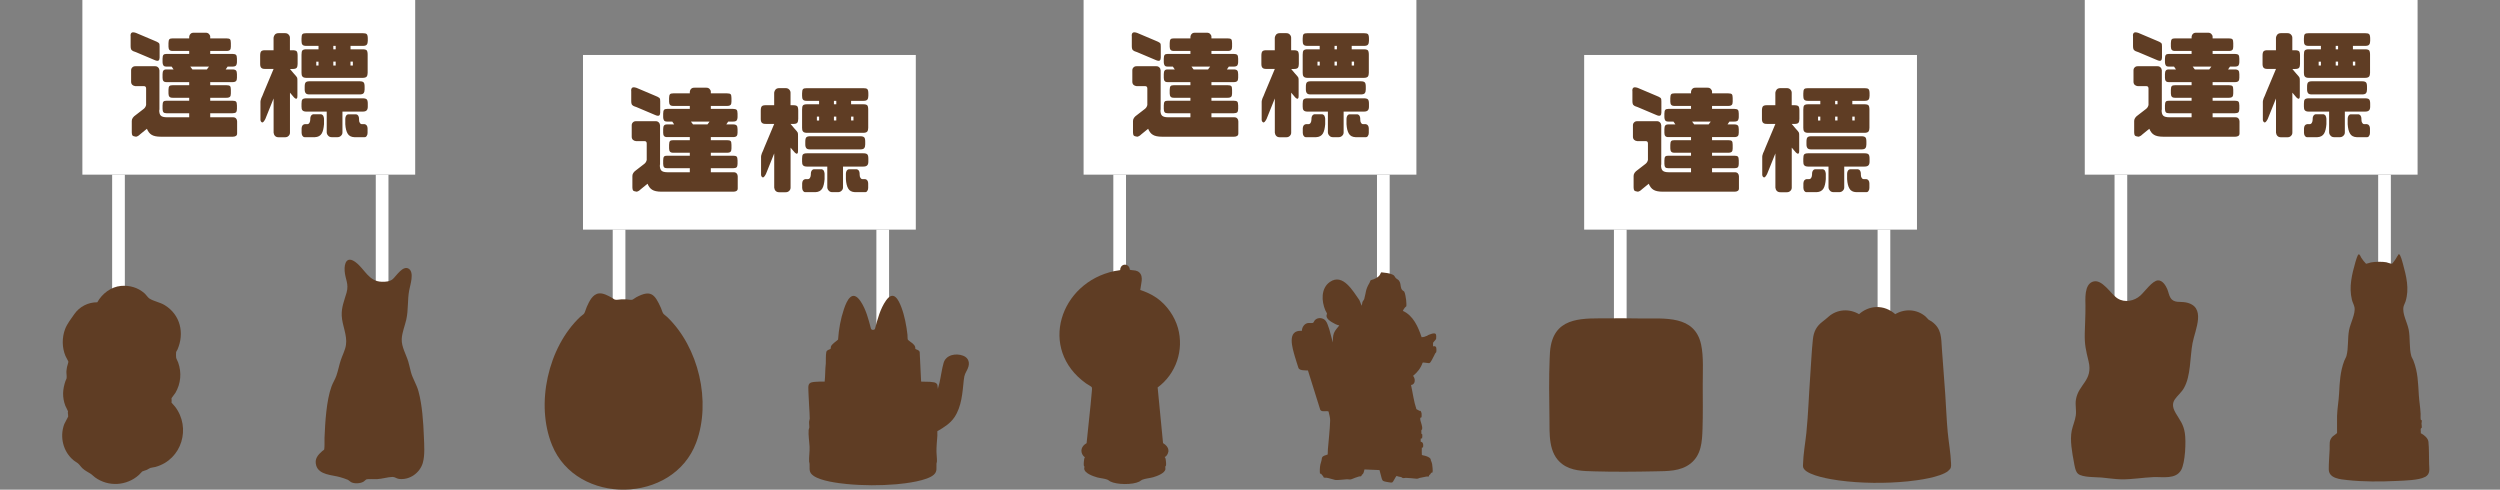
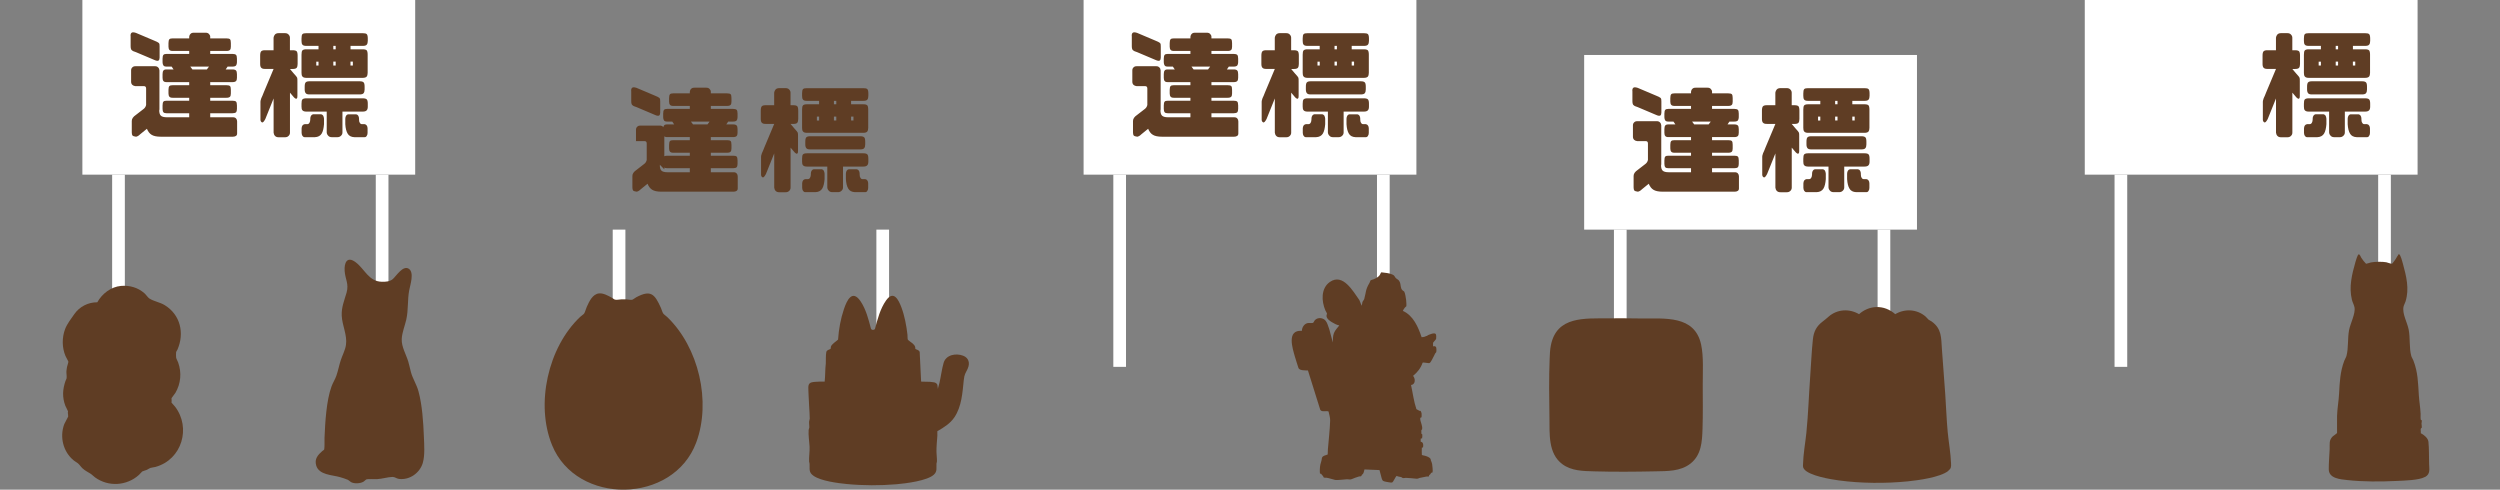
<svg xmlns="http://www.w3.org/2000/svg" id="_圖層_1" version="1.1" viewBox="0 0 591.18 115.79">
  <rect x="0" y="0" width="591.18" height="115.79" fill="#808080" stroke="none" />
  <defs>
    <style>
      .st0 {
        fill: none;
      }

      .st1 {
        fill: #5f3d24;
      }

      .st2 {
        fill: #fff;
      }
    </style>
  </defs>
  <rect class="st2" x="256.24" width="78.7" height="41.3" />
  <g>
    <path class="st1" d="M267.89,11.86c-.17-.17-.25-.5-.25-.98v-2.24c-.06-.45.03-.73.2-.87.17-.17.5-.17,1.04,0l4.37,1.85c.5.2.84.36,1.04.53.17.14.22.45.2.84v2.63c0,.31-.08.56-.25.7-.2.11-.5.08-.98-.14l-4.37-1.85c-.48-.14-.81-.28-.98-.48h-.02ZM274.42,25.97c-.03.64.11,1.12.36,1.37s.73.39,1.4.39h5.32v-.95h-5.35c-.36,0-.62-.08-.73-.22-.14-.17-.22-.45-.22-.81v-.81c0-.48.08-.78.22-.92.11-.14.36-.2.73-.2h5.35v-.7h-3.92c-.36,0-.62-.08-.76-.25s-.22-.42-.22-.78v-.84c0-.45.08-.76.22-.9s.39-.2.76-.2h3.92v-.73h-5.35c-.36,0-.62-.08-.73-.25-.14-.14-.22-.39-.22-.76v-.87c0-.42.08-.73.22-.87.11-.17.36-.25.73-.25h1.65l-.45-.67h-1.2c-.36,0-.62-.08-.73-.25-.14-.2-.22-.45-.22-.76v-.87c0-.45.08-.76.22-.9.11-.14.36-.22.73-.22h5.35v-.7h-3.92c-.36,0-.62-.08-.76-.25s-.22-.42-.22-.76v-.84c0-.48.08-.76.22-.92.14-.14.39-.2.76-.2h3.92v-.39c.03-.25.11-.48.31-.67.17-.2.42-.28.76-.28h2.86c.28,0,.53.08.73.28.2.2.31.42.31.67v.39h3.84c.42,0,.67.06.84.2.14.17.2.45.2.92v.84c0,.34-.06.59-.2.76-.17.17-.42.25-.84.25h-3.84v.7h5.26c.39,0,.67.08.84.22.14.14.22.45.22.9v.87c0,.31-.08.56-.22.76-.17.17-.45.25-.84.25h-1.15l-.45.67h1.6c.39,0,.67.08.84.25.14.14.22.45.22.87v.87c0,.36-.08.62-.22.76-.17.17-.45.25-.84.25h-5.26v.73h3.84c.42,0,.67.06.84.2.14.14.2.45.2.9v.84c0,.36-.06.62-.2.78-.17.17-.42.25-.84.25h-3.84v.7h5.26c.39,0,.67.06.84.2.14.14.22.45.22.92v.81c0,.36-.08.64-.22.81-.17.14-.45.22-.84.22h-5.26v.95h5.35c.34,0,.59.08.76.28s.25.42.25.7v2.86c0,.28-.11.48-.31.59-.17.11-.42.17-.7.17h-17.02c-1.01,0-1.74-.17-2.18-.45-.48-.28-.84-.76-1.12-1.43l-1.62,1.32c-.34.34-.64.5-.95.56-.42-.06-.7-.14-.84-.28-.11-.14-.17-.39-.17-.73v-2.72c0-.5.31-.98.98-1.43l1.85-1.43c.31-.25.48-.56.56-.92v-3.89c0-.36-.17-.56-.5-.56h-2.04c-.31-.03-.53-.14-.73-.31-.2-.2-.28-.45-.28-.73v-2.69c0-.28.08-.5.28-.7s.42-.28.73-.28h4.68c.28,0,.5.08.7.28s.28.42.31.7v9.32h-.04ZM281.75,15.75l.5.67h3.42l.5-.67h-4.42Z" />
    <path class="st1" d="M298.53,16.03c-.17-.2-.25-.48-.25-.9v-1.96c0-.53.08-.87.25-1.04s.45-.25.9-.25h2.02v-2.97c.03-.28.14-.53.34-.76.22-.22.5-.31.87-.31h1.48c.34,0,.62.08.84.31.22.22.34.48.34.76v2.97h.62c.48,0,.81.08.98.25.14.17.22.5.22,1.04v1.96c0,.42-.08.7-.22.9-.17.2-.5.28-.98.28h-.62l.95,1.12c.45.48.7.78.76.95.06.14.06.42.06.87v3.33c.03.34-.03.56-.14.7-.11.17-.34.06-.67-.25l-.95-1.12v9.46c0,.31-.11.56-.34.78-.22.22-.5.31-.84.31h-1.48c-.36,0-.64-.08-.87-.31-.2-.22-.31-.48-.34-.78v-8.09l-1.96,4.87c-.34.64-.59.9-.81.78-.2-.11-.31-.31-.34-.56v-4c-.03-.42.06-.81.2-1.15.17-.31.34-.76.56-1.32l2.35-5.6h-2.02c-.45,0-.73-.08-.9-.28h-.01ZM308.27,10.57c-.17-.2-.22-.5-.22-.9v-.56c0-.5.06-.87.22-1.04.17-.17.48-.22.92-.22h13.33c.48,0,.78.06.95.22s.25.53.25,1.04v.56c0,.39-.08.7-.25.9s-.48.28-.95.28h-2.88v.81h2.88c.48,0,.78.08.95.25.14.17.22.5.22,1.04v4.28c0,.39-.08.67-.22.87-.17.2-.48.31-.95.31h-13.33c-.45,0-.76-.11-.92-.31-.17-.2-.22-.48-.22-.87v-4.28c0-.53.06-.87.22-1.04.17-.17.48-.25.92-.25h2.88v-.81h-2.88c-.45,0-.76-.08-.92-.28ZM308.27,26.08c-.17-.17-.22-.48-.22-.87v-.67c0-.53.06-.87.22-1.04.17-.17.48-.25.92-.25h13.33c.48,0,.78.08.95.25s.25.5.25,1.04v.67c0,.39-.08.7-.25.87-.17.2-.48.31-.95.31h-4.79v4.93c0,.31-.11.56-.34.78-.22.22-.5.34-.84.34h-1.34c-.36,0-.64-.11-.84-.34-.22-.22-.34-.48-.36-.78v-4.93h-4.82c-.45,0-.76-.11-.92-.31ZM312.72,27.03c.17.03.31.14.45.31.11.2.17.45.2.73v1.29c-.08.98-.25,1.74-.56,2.24-.31.5-.84.81-1.6.84h-2.41c-.22,0-.39-.11-.53-.31-.11-.2-.2-.42-.2-.7v-1.06c0-.28.08-.5.2-.7.14-.17.31-.28.53-.31h.59c.22,0,.39-.08.53-.31.11-.2.2-.45.2-.78v-.2c0-.28.06-.53.2-.73.11-.17.28-.28.45-.31h1.96-.01ZM309.05,22.05c-.17-.2-.25-.5-.25-.9v-.64c0-.53.08-.9.25-1.04.17-.17.45-.25.9-.25h11.82c.48,0,.78.08.95.25.17.14.25.5.25,1.04v.64c0,.39-.08.7-.25.9s-.48.28-.95.28h-11.82c-.45,0-.73-.08-.9-.28ZM311.55,15.5h.53v-.92h-.53v.92ZM316.14,11.66v-.81h-.56v.81h.56ZM315.58,14.57v.92h.56v-.92h-.56ZM321.46,27.34c.14.2.2.45.2.73v.2c0,.34.06.59.2.78.11.22.28.31.5.31h.62c.22.03.39.14.5.31.14.2.2.42.2.7v1.06c0,.28-.06.5-.2.7-.11.2-.28.31-.5.31h-2.41c-.78-.03-1.32-.34-1.6-.84-.31-.5-.5-1.26-.56-2.24v-1.29c0-.28.08-.53.2-.73.11-.17.28-.28.45-.31h1.93c.2.03.34.14.48.31h-.01ZM320.2,14.57h-.56v.92h.56v-.92Z" />
  </g>
  <g>
    <rect class="st2" x="325.62" y="41.3" width="3" height="45.45" />
    <rect class="st2" x="263.27" y="41.3" width="3" height="45.45" />
  </g>
  <rect class="st2" x="374.61" y="13" width="78.7" height="41.3" />
  <g>
    <path class="st1" d="M386.27,24.86c-.17-.17-.25-.5-.25-.98v-2.24c-.06-.45.03-.73.2-.87.17-.17.5-.17,1.04,0l4.37,1.85c.5.2.84.36,1.04.53.17.14.22.45.2.84v2.63c0,.31-.08.56-.25.7-.2.11-.5.08-.98-.14l-4.37-1.85c-.48-.14-.81-.28-.98-.48h-.02ZM392.8,38.97c-.03.64.11,1.12.36,1.37s.73.39,1.4.39h5.32v-.95h-5.35c-.36,0-.62-.08-.73-.22-.14-.17-.22-.45-.22-.81v-.81c0-.48.08-.78.22-.92.11-.14.36-.2.73-.2h5.35v-.7h-3.92c-.36,0-.62-.08-.76-.25s-.22-.42-.22-.78v-.84c0-.45.08-.76.22-.9.14-.14.39-.2.76-.2h3.92v-.73h-5.35c-.36,0-.62-.08-.73-.25-.14-.14-.22-.39-.22-.76v-.87c0-.42.08-.73.22-.87.11-.17.36-.25.73-.25h1.65l-.45-.67h-1.2c-.36,0-.62-.08-.73-.25-.14-.2-.22-.45-.22-.76v-.87c0-.45.08-.76.22-.9.11-.14.36-.22.73-.22h5.35v-.7h-3.92c-.36,0-.62-.08-.76-.25s-.22-.42-.22-.76v-.84c0-.48.08-.76.22-.92.14-.14.39-.2.76-.2h3.92v-.39c.03-.25.11-.48.31-.67.17-.2.42-.28.76-.28h2.86c.28,0,.53.08.73.28s.31.42.31.67v.39h3.84c.42,0,.67.06.84.2.14.17.2.45.2.92v.84c0,.34-.06.59-.2.76-.17.17-.42.25-.84.25h-3.84v.7h5.26c.39,0,.67.08.84.22.14.14.22.45.22.9v.87c0,.31-.08.56-.22.76-.17.17-.45.25-.84.25h-1.15l-.45.67h1.6c.39,0,.67.08.84.25.14.14.22.45.22.87v.87c0,.36-.08.62-.22.76-.17.17-.45.25-.84.25h-5.26v.73h3.84c.42,0,.67.06.84.2.14.14.2.45.2.9v.84c0,.36-.06.62-.2.78-.17.17-.42.25-.84.25h-3.84v.7h5.26c.39,0,.67.06.84.2.14.14.22.45.22.92v.81c0,.36-.08.64-.22.81-.17.14-.45.22-.84.22h-5.26v.95h5.35c.34,0,.59.08.76.28s.25.42.25.7v2.86c0,.28-.11.48-.31.59-.17.11-.42.17-.7.17h-17.02c-1.01,0-1.74-.17-2.18-.45-.48-.28-.84-.76-1.12-1.43l-1.62,1.32c-.34.34-.64.5-.95.56-.42-.06-.7-.14-.84-.28-.11-.14-.17-.39-.17-.73v-2.72c0-.5.31-.98.98-1.43l1.85-1.43c.31-.25.48-.56.56-.92v-3.89c0-.36-.17-.56-.5-.56h-2.04c-.31-.03-.53-.14-.73-.31-.2-.2-.28-.45-.28-.73v-2.69c0-.28.08-.5.28-.7s.42-.28.73-.28h4.68c.28,0,.5.08.7.28s.28.42.31.7v9.32h-.04ZM400.13,28.75l.5.67h3.42l.5-.67h-4.42Z" />
    <path class="st1" d="M416.9,29.03c-.17-.2-.25-.48-.25-.9v-1.96c0-.53.08-.87.25-1.04s.45-.25.9-.25h2.02v-2.97c.03-.28.14-.53.34-.76.22-.22.5-.31.87-.31h1.48c.34,0,.62.08.84.31.22.22.34.48.34.76v2.97h.62c.48,0,.81.08.98.25.14.17.22.5.22,1.04v1.96c0,.42-.08.7-.22.9-.17.2-.5.28-.98.28h-.62l.95,1.12c.45.48.7.78.76.95.06.14.06.42.06.87v3.33c.03.34-.03.56-.14.7-.11.17-.34.06-.67-.25l-.95-1.12v9.46c0,.31-.11.56-.34.78-.22.22-.5.31-.84.31h-1.48c-.36,0-.64-.08-.87-.31-.2-.22-.31-.48-.34-.78v-8.09l-1.96,4.87c-.34.64-.59.9-.81.78-.2-.11-.31-.31-.34-.56v-4c-.03-.42.06-.81.2-1.15.17-.31.34-.76.56-1.32l2.35-5.6h-2.02c-.45,0-.73-.08-.9-.28h-.01ZM426.65,23.57c-.17-.2-.22-.5-.22-.9v-.56c0-.5.06-.87.22-1.04.17-.17.48-.22.92-.22h13.33c.48,0,.78.06.95.22s.25.53.25,1.04v.56c0,.39-.08.7-.25.9-.17.2-.48.28-.95.28h-2.88v.81h2.88c.48,0,.78.08.95.25.14.17.22.5.22,1.04v4.28c0,.39-.08.67-.22.87-.17.2-.48.31-.95.31h-13.33c-.45,0-.76-.11-.92-.31-.17-.2-.22-.48-.22-.87v-4.28c0-.53.06-.87.22-1.04.17-.17.48-.25.92-.25h2.88v-.81h-2.88c-.45,0-.76-.08-.92-.28ZM426.65,39.08c-.17-.17-.22-.48-.22-.87v-.67c0-.53.06-.87.22-1.04.17-.17.48-.25.92-.25h13.33c.48,0,.78.08.95.25s.25.5.25,1.04v.67c0,.39-.08.7-.25.87-.17.2-.48.31-.95.31h-4.79v4.93c0,.31-.11.56-.34.78-.22.22-.5.34-.84.34h-1.34c-.36,0-.64-.11-.84-.34-.22-.22-.34-.48-.36-.78v-4.93h-4.82c-.45,0-.76-.11-.92-.31ZM431.1,40.03c.17.03.31.14.45.31.11.2.17.45.2.73v1.29c-.08.98-.25,1.74-.56,2.24s-.84.81-1.6.84h-2.41c-.22,0-.39-.11-.53-.31-.11-.2-.2-.42-.2-.7v-1.06c0-.28.08-.5.2-.7.14-.17.31-.28.53-.31h.59c.22,0,.39-.08.53-.31.11-.2.2-.45.2-.78v-.2c0-.28.06-.53.2-.73.11-.17.28-.28.45-.31h1.96-.01ZM427.43,35.05c-.17-.2-.25-.5-.25-.9v-.64c0-.53.08-.9.25-1.04.17-.17.45-.25.9-.25h11.82c.48,0,.78.08.95.25.17.14.25.5.25,1.04v.64c0,.39-.08.7-.25.9s-.48.28-.95.28h-11.82c-.45,0-.73-.08-.9-.28ZM429.92,28.5h.53v-.92h-.53v.92ZM434.52,24.66v-.81h-.56v.81h.56ZM433.96,27.57v.92h.56v-.92h-.56ZM439.84,40.34c.14.2.2.45.2.73v.2c0,.34.06.59.2.78.11.22.28.31.5.31h.62c.22.03.39.14.5.31.14.2.2.42.2.7v1.06c0,.28-.06.5-.2.7-.11.2-.28.31-.5.31h-2.41c-.78-.03-1.32-.34-1.6-.84-.31-.5-.5-1.26-.56-2.24v-1.29c0-.28.08-.53.2-.73.11-.17.28-.28.45-.31h1.93c.2.03.34.14.48.31h-.01ZM438.58,27.57h-.56v.92h.56v-.92Z" />
  </g>
  <g>
    <rect class="st2" x="444" y="54.3" width="3" height="45.45" />
    <rect class="st2" x="381.65" y="54.3" width="3" height="45.45" />
  </g>
  <rect class="st2" x="492.99" width="78.7" height="41.3" />
  <g>
-     <path class="st1" d="M504.65,11.86c-.17-.17-.25-.5-.25-.98v-2.24c-.06-.45.03-.73.2-.87.17-.17.5-.17,1.04,0l4.37,1.85c.5.2.84.36,1.04.53.17.14.22.45.2.84v2.63c0,.31-.08.56-.25.7-.2.11-.5.08-.98-.14l-4.37-1.85c-.48-.14-.81-.28-.98-.48h-.02ZM511.17,25.97c-.03.64.11,1.12.36,1.37s.73.39,1.4.39h5.32v-.95h-5.35c-.36,0-.62-.08-.73-.22-.14-.17-.22-.45-.22-.81v-.81c0-.48.08-.78.22-.92.11-.14.36-.2.73-.2h5.35v-.7h-3.92c-.36,0-.62-.08-.76-.25s-.22-.42-.22-.78v-.84c0-.45.08-.76.22-.9.14-.14.39-.2.76-.2h3.92v-.73h-5.35c-.36,0-.62-.08-.73-.25-.14-.14-.22-.39-.22-.76v-.87c0-.42.08-.73.22-.87.11-.17.36-.25.73-.25h1.65l-.45-.67h-1.2c-.36,0-.62-.08-.73-.25-.14-.2-.22-.45-.22-.76v-.87c0-.45.08-.76.22-.9.11-.14.36-.22.73-.22h5.35v-.7h-3.92c-.36,0-.62-.08-.76-.25s-.22-.42-.22-.76v-.84c0-.48.08-.76.22-.92.14-.14.39-.2.76-.2h3.92v-.39c.03-.25.11-.48.31-.67.17-.2.42-.28.76-.28h2.86c.28,0,.53.08.73.28.2.2.31.42.31.67v.39h3.84c.42,0,.67.06.84.2.14.17.2.45.2.92v.84c0,.34-.06.59-.2.76-.17.17-.42.25-.84.25h-3.84v.7h5.26c.39,0,.67.08.84.22.14.14.22.45.22.9v.87c0,.31-.08.56-.22.76-.17.17-.45.25-.84.25h-1.15l-.45.67h1.6c.39,0,.67.08.84.25.14.14.22.45.22.87v.87c0,.36-.08.62-.22.76-.17.17-.45.25-.84.25h-5.26v.73h3.84c.42,0,.67.06.84.2.14.14.2.45.2.9v.84c0,.36-.06.62-.2.78-.17.17-.42.25-.84.25h-3.84v.7h5.26c.39,0,.67.06.84.2.14.14.22.45.22.92v.81c0,.36-.08.64-.22.81-.17.14-.45.22-.84.22h-5.26v.95h5.35c.34,0,.59.08.76.28s.25.42.25.7v2.86c0,.28-.11.48-.31.59-.17.11-.42.17-.7.17h-17.02c-1.01,0-1.74-.17-2.18-.45-.48-.28-.84-.76-1.12-1.43l-1.62,1.32c-.34.34-.64.5-.95.56-.42-.06-.7-.14-.84-.28-.11-.14-.17-.39-.17-.73v-2.72c0-.5.31-.98.98-1.43l1.85-1.43c.31-.25.48-.56.56-.92v-3.89c0-.36-.17-.56-.5-.56h-2.04c-.31-.03-.53-.14-.73-.31-.2-.2-.28-.45-.28-.73v-2.69c0-.28.08-.5.28-.7s.42-.28.73-.28h4.68c.28,0,.5.08.7.28s.28.42.31.7v9.32h-.04ZM518.51,15.75l.5.67h3.42l.5-.67h-4.42Z" />
    <path class="st1" d="M535.28,16.03c-.17-.2-.25-.48-.25-.9v-1.96c0-.53.08-.87.25-1.04s.45-.25.9-.25h2.02v-2.97c.03-.28.14-.53.34-.76.22-.22.5-.31.87-.31h1.48c.34,0,.62.08.84.31.22.22.34.48.34.76v2.97h.62c.48,0,.81.08.98.25.14.17.22.5.22,1.04v1.96c0,.42-.08.7-.22.9-.17.2-.5.28-.98.28h-.62l.95,1.12c.45.48.7.78.76.95.06.14.06.42.06.87v3.33c.03.34-.03.56-.14.7-.11.17-.34.06-.67-.25l-.95-1.12v9.46c0,.31-.11.56-.34.78-.22.22-.5.31-.84.31h-1.48c-.36,0-.64-.08-.87-.31-.2-.22-.31-.48-.34-.78v-8.09l-1.96,4.87c-.34.64-.59.9-.81.78-.2-.11-.31-.31-.34-.56v-4c-.03-.42.06-.81.2-1.15.17-.31.34-.76.56-1.32l2.35-5.6h-2.02c-.45,0-.73-.08-.9-.28h0ZM545.03,10.57c-.17-.2-.22-.5-.22-.9v-.56c0-.5.06-.87.22-1.04.17-.17.48-.22.92-.22h13.33c.48,0,.78.06.95.22s.25.53.25,1.04v.56c0,.39-.08.7-.25.9s-.48.28-.95.28h-2.88v.81h2.88c.48,0,.78.08.95.25.14.17.22.5.22,1.04v4.28c0,.39-.08.67-.22.87-.17.2-.48.31-.95.31h-13.33c-.45,0-.76-.11-.92-.31-.17-.2-.22-.48-.22-.87v-4.28c0-.53.06-.87.22-1.04.17-.17.48-.25.92-.25h2.88v-.81h-2.88c-.45,0-.76-.08-.92-.28ZM545.03,26.08c-.17-.17-.22-.48-.22-.87v-.67c0-.53.06-.87.22-1.04.17-.17.48-.25.92-.25h13.33c.48,0,.78.08.95.25s.25.5.25,1.04v.67c0,.39-.08.7-.25.87-.17.2-.48.31-.95.31h-4.79v4.93c0,.31-.11.56-.34.78-.22.22-.5.34-.84.34h-1.34c-.36,0-.64-.11-.84-.34-.22-.22-.34-.48-.36-.78v-4.93h-4.82c-.45,0-.76-.11-.92-.31h0ZM549.48,27.03c.17.03.31.14.45.31.11.2.17.45.2.73v1.29c-.08.98-.25,1.74-.56,2.24-.31.5-.84.81-1.6.84h-2.41c-.22,0-.39-.11-.53-.31-.11-.2-.2-.42-.2-.7v-1.06c0-.28.08-.5.2-.7.14-.17.31-.28.53-.31h.59c.22,0,.39-.08.53-.31.11-.2.2-.45.2-.78v-.2c0-.28.06-.53.2-.73.11-.17.28-.28.45-.31h1.96-.01ZM545.81,22.05c-.17-.2-.25-.5-.25-.9v-.64c0-.53.08-.9.25-1.04.17-.17.45-.25.9-.25h11.82c.48,0,.78.08.95.25.17.14.25.5.25,1.04v.64c0,.39-.08.7-.25.9s-.48.28-.95.28h-11.82c-.45,0-.73-.08-.9-.28ZM548.3,15.5h.53v-.92h-.53v.92ZM552.89,11.66v-.81h-.56v.81h.56ZM552.33,14.57v.92h.56v-.92h-.56ZM558.21,27.34c.14.2.2.45.2.73v.2c0,.34.06.59.2.78.11.22.28.31.5.31h.62c.22.03.39.14.5.31.14.2.2.42.2.7v1.06c0,.28-.06.5-.2.7-.11.2-.28.31-.5.31h-2.41c-.78-.03-1.32-.34-1.6-.84-.31-.5-.5-1.26-.56-2.24v-1.29c0-.28.08-.53.2-.73.11-.17.28-.28.45-.31h1.93c.2.03.34.14.48.31h-.01ZM556.95,14.57h-.56v.92h.56v-.92Z" />
  </g>
  <g>
    <rect class="st2" x="562.37" y="41.3" width="3" height="45.45" />
    <rect class="st2" x="500.03" y="41.3" width="3" height="45.45" />
  </g>
-   <rect class="st2" x="137.86" y="13" width="78.7" height="41.3" />
  <g>
-     <path class="st1" d="M149.52,24.86c-.17-.17-.25-.5-.25-.98v-2.24c-.06-.45.03-.73.2-.87.17-.17.5-.17,1.04,0l4.37,1.85c.5.2.84.36,1.04.53.17.14.22.45.2.84v2.63c0,.31-.08.56-.25.7-.2.11-.5.08-.98-.14l-4.37-1.85c-.48-.14-.81-.28-.98-.48h-.02ZM156.04,38.97c-.03.64.11,1.12.36,1.37s.73.39,1.4.39h5.32v-.95h-5.35c-.36,0-.62-.08-.73-.22-.14-.17-.22-.45-.22-.81v-.81c0-.48.08-.78.22-.92.11-.14.36-.2.73-.2h5.35v-.7h-3.92c-.36,0-.62-.08-.76-.25s-.22-.42-.22-.78v-.84c0-.45.08-.76.22-.9.14-.14.39-.2.76-.2h3.92v-.73h-5.35c-.36,0-.62-.08-.73-.25-.14-.14-.22-.39-.22-.76v-.87c0-.42.08-.73.22-.87.11-.17.36-.25.73-.25h1.65l-.45-.67h-1.2c-.36,0-.62-.08-.73-.25-.14-.2-.22-.45-.22-.76v-.87c0-.45.08-.76.22-.9.11-.14.36-.22.73-.22h5.35v-.7h-3.92c-.36,0-.62-.08-.76-.25s-.22-.42-.22-.76v-.84c0-.48.08-.76.22-.92.14-.14.39-.2.76-.2h3.92v-.39c.03-.25.11-.48.31-.67.17-.2.42-.28.76-.28h2.86c.28,0,.53.08.73.28s.31.42.31.67v.39h3.84c.42,0,.67.06.84.2.14.17.2.45.2.92v.84c0,.34-.06.59-.2.76-.17.17-.42.25-.84.25h-3.84v.7h5.26c.39,0,.67.08.84.22.14.14.22.45.22.9v.87c0,.31-.08.56-.22.76-.17.17-.45.25-.84.25h-1.15l-.45.67h1.6c.39,0,.67.08.84.25.14.14.22.45.22.87v.87c0,.36-.08.62-.22.76-.17.17-.45.25-.84.25h-5.26v.73h3.84c.42,0,.67.06.84.2.14.14.2.45.2.9v.84c0,.36-.06.62-.2.78-.17.17-.42.25-.84.25h-3.84v.7h5.26c.39,0,.67.06.84.2.14.14.22.45.22.92v.81c0,.36-.08.64-.22.81-.17.14-.45.22-.84.22h-5.26v.95h5.35c.34,0,.59.08.76.28s.25.42.25.7v2.86c0,.28-.11.48-.31.59-.17.11-.42.17-.7.17h-17.02c-1.01,0-1.74-.17-2.18-.45-.48-.28-.84-.76-1.12-1.43l-1.62,1.32c-.34.34-.64.5-.95.56-.42-.06-.7-.14-.84-.28-.11-.14-.17-.39-.17-.73v-2.72c0-.5.31-.98.98-1.43l1.85-1.43c.31-.25.48-.56.56-.92v-3.89c0-.36-.17-.56-.5-.56h-2.04c-.31-.03-.53-.14-.73-.31-.2-.2-.28-.45-.28-.73v-2.69c0-.28.08-.5.28-.7s.42-.28.73-.28h4.68c.28,0,.5.08.7.28s.28.42.31.7v9.32h-.04ZM163.38,28.75l.5.67h3.42l.5-.67h-4.42Z" />
+     <path class="st1" d="M149.52,24.86c-.17-.17-.25-.5-.25-.98v-2.24c-.06-.45.03-.73.2-.87.17-.17.5-.17,1.04,0l4.37,1.85c.5.2.84.36,1.04.53.17.14.22.45.2.84v2.63c0,.31-.08.56-.25.7-.2.11-.5.08-.98-.14l-4.37-1.85c-.48-.14-.81-.28-.98-.48h-.02ZM156.04,38.97c-.03.64.11,1.12.36,1.37s.73.39,1.4.39h5.32v-.95h-5.35c-.36,0-.62-.08-.73-.22-.14-.17-.22-.45-.22-.81v-.81c0-.48.08-.78.22-.92.11-.14.36-.2.73-.2h5.35v-.7h-3.92c-.36,0-.62-.08-.76-.25s-.22-.42-.22-.78v-.84c0-.45.08-.76.22-.9.14-.14.39-.2.76-.2h3.92v-.73h-5.35c-.36,0-.62-.08-.73-.25-.14-.14-.22-.39-.22-.76v-.87c0-.42.08-.73.22-.87.11-.17.36-.25.73-.25h1.65l-.45-.67h-1.2c-.36,0-.62-.08-.73-.25-.14-.2-.22-.45-.22-.76v-.87c0-.45.08-.76.22-.9.11-.14.36-.22.73-.22h5.35v-.7h-3.92c-.36,0-.62-.08-.76-.25s-.22-.42-.22-.76v-.84c0-.48.08-.76.22-.92.14-.14.39-.2.76-.2h3.92v-.39c.03-.25.11-.48.31-.67.17-.2.42-.28.76-.28h2.86c.28,0,.53.08.73.28s.31.42.31.67v.39h3.84c.42,0,.67.06.84.2.14.17.2.45.2.92v.84c0,.34-.06.59-.2.76-.17.17-.42.25-.84.25h-3.84v.7h5.26c.39,0,.67.08.84.22.14.14.22.45.22.9v.87c0,.31-.08.56-.22.76-.17.17-.45.25-.84.25h-1.15l-.45.67h1.6c.39,0,.67.08.84.25.14.14.22.45.22.87v.87c0,.36-.08.62-.22.76-.17.17-.45.25-.84.25h-5.26v.73h3.84c.42,0,.67.06.84.2.14.14.2.45.2.9v.84c0,.36-.06.62-.2.78-.17.17-.42.25-.84.25h-3.84v.7h5.26c.39,0,.67.06.84.2.14.14.22.45.22.92v.81c0,.36-.08.64-.22.81-.17.14-.45.22-.84.22h-5.26v.95h5.35c.34,0,.59.08.76.28s.25.42.25.7v2.86c0,.28-.11.48-.31.59-.17.11-.42.17-.7.17h-17.02c-1.01,0-1.74-.17-2.18-.45-.48-.28-.84-.76-1.12-1.43l-1.62,1.32c-.34.34-.64.5-.95.56-.42-.06-.7-.14-.84-.28-.11-.14-.17-.39-.17-.73v-2.72c0-.5.31-.98.98-1.43l1.85-1.43c.31-.25.48-.56.56-.92v-3.89c0-.36-.17-.56-.5-.56h-2.04v-2.69c0-.28.08-.5.28-.7s.42-.28.73-.28h4.68c.28,0,.5.08.7.28s.28.42.31.7v9.32h-.04ZM163.38,28.75l.5.67h3.42l.5-.67h-4.42Z" />
    <path class="st1" d="M180.15,29.03c-.17-.2-.25-.48-.25-.9v-1.96c0-.53.08-.87.25-1.04s.45-.25.9-.25h2.02v-2.97c.03-.28.14-.53.34-.76.22-.22.5-.31.87-.31h1.48c.34,0,.62.08.84.31.22.22.34.48.34.76v2.97h.62c.48,0,.81.08.98.25.14.17.22.5.22,1.04v1.96c0,.42-.08.7-.22.9-.17.2-.5.28-.98.28h-.62l.95,1.12c.45.48.7.78.76.95.06.14.06.42.06.87v3.33c.03.34-.03.56-.14.7-.11.17-.34.06-.67-.25l-.95-1.12v9.46c0,.31-.11.56-.34.78-.22.22-.5.31-.84.31h-1.48c-.36,0-.64-.08-.87-.31-.2-.22-.31-.48-.34-.78v-8.09l-1.96,4.87c-.34.64-.59.9-.81.78-.2-.11-.31-.31-.34-.56v-4c-.03-.42.06-.81.2-1.15.17-.31.34-.76.56-1.32l2.35-5.6h-2.02c-.45,0-.73-.08-.9-.28h0ZM189.89,23.57c-.17-.2-.22-.5-.22-.9v-.56c0-.5.06-.87.22-1.04.17-.17.48-.22.92-.22h13.33c.48,0,.78.06.95.22s.25.53.25,1.04v.56c0,.39-.08.7-.25.9-.17.2-.48.28-.95.28h-2.88v.81h2.88c.48,0,.78.08.95.25.14.17.22.5.22,1.04v4.28c0,.39-.08.67-.22.87-.17.2-.48.31-.95.31h-13.33c-.45,0-.76-.11-.92-.31-.17-.2-.22-.48-.22-.87v-4.28c0-.53.06-.87.22-1.04.17-.17.48-.25.92-.25h2.88v-.81h-2.88c-.45,0-.76-.08-.92-.28ZM189.89,39.08c-.17-.17-.22-.48-.22-.87v-.67c0-.53.06-.87.22-1.04.17-.17.48-.25.92-.25h13.33c.48,0,.78.08.95.25s.25.5.25,1.04v.67c0,.39-.08.7-.25.87-.17.2-.48.31-.95.31h-4.79v4.93c0,.31-.11.56-.34.78-.22.22-.5.34-.84.34h-1.34c-.36,0-.64-.11-.84-.34-.22-.22-.34-.48-.36-.78v-4.93h-4.82c-.45,0-.76-.11-.92-.31h0ZM194.34,40.03c.17.03.31.14.45.31.11.2.17.45.2.73v1.29c-.08.98-.25,1.74-.56,2.24s-.84.81-1.6.84h-2.41c-.22,0-.39-.11-.53-.31-.11-.2-.2-.42-.2-.7v-1.06c0-.28.08-.5.2-.7.14-.17.31-.28.53-.31h.59c.22,0,.39-.08.53-.31.11-.2.2-.45.2-.78v-.2c0-.28.06-.53.2-.73.11-.17.28-.28.45-.31h1.96,0ZM190.68,35.05c-.17-.2-.25-.5-.25-.9v-.64c0-.53.08-.9.25-1.04.17-.17.45-.25.9-.25h11.82c.48,0,.78.08.95.25.17.14.25.5.25,1.04v.64c0,.39-.08.7-.25.9s-.48.28-.95.28h-11.82c-.45,0-.73-.08-.9-.28ZM193.17,28.5h.53v-.92h-.53v.92ZM197.76,24.66v-.81h-.56v.81h.56ZM197.2,27.57v.92h.56v-.92h-.56ZM203.08,40.34c.14.2.2.45.2.73v.2c0,.34.06.59.2.78.11.22.28.31.5.31h.62c.22.03.39.14.5.31.14.2.2.42.2.7v1.06c0,.28-.06.5-.2.7-.11.2-.28.31-.5.31h-2.41c-.78-.03-1.32-.34-1.6-.84-.31-.5-.5-1.26-.56-2.24v-1.29c0-.28.08-.53.2-.73.11-.17.28-.28.45-.31h1.93c.2.03.34.14.48.31h0ZM201.82,27.57h-.56v.92h.56v-.92Z" />
  </g>
  <g>
    <rect class="st2" x="207.24" y="54.3" width="3" height="45.45" />
    <rect class="st2" x="144.89" y="54.3" width="3" height="45.45" />
  </g>
  <rect class="st2" x="19.48" width="78.7" height="41.3" />
  <g>
    <path class="st1" d="M31.14,11.86c-.17-.17-.25-.5-.25-.98v-2.24c-.06-.45.03-.73.2-.87.17-.17.5-.17,1.04,0l4.37,1.85c.5.2.84.36,1.04.53.17.14.22.45.2.84v2.63c0,.31-.08.56-.25.7-.2.11-.5.08-.98-.14l-4.37-1.85c-.48-.14-.81-.28-.98-.48h-.02ZM37.66,25.97c-.03.64.11,1.12.36,1.37s.73.39,1.4.39h5.32v-.95h-5.35c-.36,0-.62-.08-.73-.22-.14-.17-.22-.45-.22-.81v-.81c0-.48.08-.78.22-.92.11-.14.36-.2.73-.2h5.35v-.7h-3.92c-.36,0-.62-.08-.76-.25s-.22-.42-.22-.78v-.84c0-.45.08-.76.22-.9s.39-.2.76-.2h3.92v-.73h-5.35c-.36,0-.62-.08-.73-.25-.14-.14-.22-.39-.22-.76v-.87c0-.42.08-.73.22-.87.11-.17.36-.25.73-.25h1.65l-.45-.67h-1.2c-.36,0-.62-.08-.73-.25-.14-.2-.22-.45-.22-.76v-.87c0-.45.08-.76.22-.9.11-.14.36-.22.73-.22h5.35v-.7h-3.92c-.36,0-.62-.08-.76-.25s-.22-.42-.22-.76v-.84c0-.48.08-.76.22-.92.14-.14.39-.2.76-.2h3.92v-.39c.03-.25.11-.48.31-.67.17-.2.42-.28.76-.28h2.86c.28,0,.53.08.73.28.2.2.31.42.31.67v.39h3.84c.42,0,.67.06.84.2.14.17.2.45.2.92v.84c0,.34-.06.59-.2.76-.17.17-.42.25-.84.25h-3.84v.7h5.26c.39,0,.67.08.84.22.14.14.22.45.22.9v.87c0,.31-.08.56-.22.76-.17.17-.45.25-.84.25h-1.15l-.45.67h1.6c.39,0,.67.08.84.25.14.14.22.45.22.87v.87c0,.36-.08.62-.22.76-.17.17-.45.25-.84.25h-5.26v.73h3.84c.42,0,.67.06.84.2.14.14.2.45.2.9v.84c0,.36-.06.62-.2.78-.17.17-.42.25-.84.25h-3.84v.7h5.26c.39,0,.67.06.84.2.14.14.22.45.22.92v.81c0,.36-.08.64-.22.81-.17.14-.45.22-.84.22h-5.26v.95h5.35c.34,0,.59.08.76.28s.25.42.25.7v2.86c0,.28-.11.48-.31.59-.17.11-.42.17-.7.17h-17.02c-1.01,0-1.74-.17-2.18-.45-.48-.28-.84-.76-1.12-1.43l-1.62,1.32c-.34.34-.64.5-.95.56-.42-.06-.7-.14-.84-.28-.11-.14-.17-.39-.17-.73v-2.72c0-.5.31-.98.98-1.43l1.85-1.43c.31-.25.48-.56.56-.92v-3.89c0-.36-.17-.56-.5-.56h-2.04c-.31-.03-.53-.14-.73-.31-.2-.2-.28-.45-.28-.73v-2.69c0-.28.08-.5.28-.7s.42-.28.73-.28h4.68c.28,0,.5.08.7.28s.28.42.31.7v9.32h-.04ZM45,15.75l.5.67h3.42l.5-.67h-4.42Z" />
    <path class="st1" d="M61.77,16.03c-.17-.2-.25-.48-.25-.9v-1.96c0-.53.08-.87.25-1.04s.45-.25.9-.25h2.02v-2.97c.03-.28.14-.53.34-.76.22-.22.5-.31.87-.31h1.48c.34,0,.62.08.84.31.22.22.34.48.34.76v2.97h.62c.48,0,.81.08.98.25.14.17.22.5.22,1.04v1.96c0,.42-.08.7-.22.9-.17.2-.5.28-.98.28h-.62l.95,1.12c.45.48.7.78.76.95.06.14.06.42.06.87v3.33c.03.34-.03.56-.14.7-.11.17-.34.06-.67-.25l-.95-1.12v9.46c0,.31-.11.56-.34.78-.22.22-.5.31-.84.31h-1.48c-.36,0-.64-.08-.87-.31-.2-.22-.31-.48-.34-.78v-8.09l-1.96,4.87c-.34.64-.59.9-.81.78-.2-.11-.31-.31-.34-.56v-4c-.03-.42.06-.81.2-1.15.17-.31.34-.76.56-1.32l2.35-5.6h-2.02c-.45,0-.73-.08-.9-.28h-.01ZM71.52,10.57c-.17-.2-.22-.5-.22-.9v-.56c0-.5.06-.87.22-1.04.17-.17.48-.22.92-.22h13.33c.48,0,.78.06.95.22s.25.53.25,1.04v.56c0,.39-.08.7-.25.9s-.48.28-.95.28h-2.88v.81h2.88c.48,0,.78.08.95.25.14.17.22.5.22,1.04v4.28c0,.39-.08.67-.22.87-.17.2-.48.31-.95.31h-13.33c-.45,0-.76-.11-.92-.31-.17-.2-.22-.48-.22-.87v-4.28c0-.53.06-.87.22-1.04.17-.17.48-.25.92-.25h2.88v-.81h-2.88c-.45,0-.76-.08-.92-.28ZM71.52,26.08c-.17-.17-.22-.48-.22-.87v-.67c0-.53.06-.87.22-1.04.17-.17.48-.25.92-.25h13.33c.48,0,.78.08.95.25s.25.5.25,1.04v.67c0,.39-.08.7-.25.87-.17.2-.48.31-.95.31h-4.79v4.93c0,.31-.11.56-.34.78-.22.22-.5.34-.84.34h-1.34c-.36,0-.64-.11-.84-.34-.22-.22-.34-.48-.36-.78v-4.93h-4.82c-.45,0-.76-.11-.92-.31h0ZM75.97,27.03c.17.03.31.14.45.31.11.2.17.45.2.73v1.29c-.08.98-.25,1.74-.56,2.24-.31.5-.84.81-1.6.84h-2.41c-.22,0-.39-.11-.53-.31-.11-.2-.2-.42-.2-.7v-1.06c0-.28.08-.5.2-.7.14-.17.31-.28.53-.31h.59c.22,0,.39-.08.53-.31.11-.2.2-.45.2-.78v-.2c0-.28.06-.53.2-.73.11-.17.28-.28.45-.31h1.96,0ZM72.3,22.05c-.17-.2-.25-.5-.25-.9v-.64c0-.53.08-.9.25-1.04.17-.17.45-.25.9-.25h11.82c.48,0,.78.08.95.25.17.14.25.5.25,1.04v.64c0,.39-.08.7-.25.9s-.48.28-.95.28h-11.82c-.45,0-.73-.08-.9-.28ZM74.79,15.5h.53v-.92h-.53v.92ZM79.38,11.66v-.81h-.56v.81h.56ZM78.82,14.57v.92h.56v-.92h-.56ZM84.7,27.34c.14.2.2.45.2.73v.2c0,.34.06.59.2.78.11.22.28.31.5.31h.62c.22.03.39.14.5.31.14.2.2.42.2.7v1.06c0,.28-.06.5-.2.7-.11.2-.28.31-.5.31h-2.41c-.78-.03-1.32-.34-1.6-.84-.31-.5-.5-1.26-.56-2.24v-1.29c0-.28.08-.53.2-.73.11-.17.28-.28.45-.31h1.93c.2.03.34.14.48.31h0ZM83.44,14.57h-.56v.92h.56v-.92Z" />
  </g>
  <g>
    <rect class="st2" x="88.86" y="41.3" width="3" height="45.45" />
    <rect class="st2" x="26.52" y="41.3" width="3" height="45.45" />
  </g>
  <g>
    <g>
      <rect class="st0" x="118.66" y="57.37" width="57.21" height="57.21" />
      <path class="st1" d="M164.64,104.63c-5.41,14.6-28.27,14.94-34.1.62-3.95-9.71-.95-23.12,6.64-30.3.2-.19.83-.63.95-.8.2-.29.45-1.19.63-1.59.57-1.26,1.35-3.02,2.91-3.18.97-.1,2.12.53,2.95.99.23.12.53.38.75.47.35.14,1.12-.04,1.53-.05.39-.01.83-.01,1.22,0,.35.01,1.06.17,1.36.1.17-.04.74-.46.95-.58,3.52-1.89,4.41-.71,5.87,2.52.17.36.31.97.52,1.28.17.26.71.61.95.85,7.44,7.14,10.47,19.97,6.87,29.68h0Z" />
    </g>
    <rect class="st0" x="415.31" y="57.37" width="57.21" height="57.21" />
    <path class="st1" d="M460.74,111.34c-1.91,1.54-7.16,2.24-9.63,2.49-5.24.52-11.02.48-16.24-.22-1.95-.26-7.03-1.1-8.24-2.67-.29-.38-.28-.6-.27-1.06.06-2.56.54-5.05.8-7.57.44-4.36.58-8.89.9-13.28.21-2.86.33-5.88.63-8.73.2-1.9.84-3.16,2.36-4.3.56-.42.87-.7,1.39-1.15,2.03-1.75,4.87-1.91,7.17-.56,1.13-1,2.51-1.61,4.03-1.68,1.69-.07,3.28.57,4.53,1.68,2.3-1.37,5.21-1.18,7.23.61.22.19.45.53.64.68.17.14.53.29.73.43,2.44,1.75,2.24,3.87,2.44,6.56.27,3.57.54,7.12.79,10.69.21,2.97.3,5.98.58,8.94.24,2.48.7,4.88.79,7.41.03.85.02,1.17-.67,1.72h.04Z" />
    <rect class="st0" x="355.98" y="57.37" width="57.21" height="57.21" />
    <path class="st1" d="M402.65,91.07c.01,3.43.06,6.87-.05,10.31-.1,3.03-.25,6.19-2.83,8.23-2.41,1.9-5.56,1.79-8.47,1.85-4.75.1-9.58.14-14.34,0-2.57-.07-5.35-.09-7.51-1.7-3.4-2.54-2.99-7.19-3.05-10.98-.07-4.64-.14-9.33.05-13.97.04-1.06.07-2.05.28-3.11,1.37-7.02,8.05-6.36,13.68-6.43,2.56-.03,5.11.01,7.66.04,5.56.06,12.66-.84,14.19,6.14.63,2.88.38,6.62.39,9.61h0Z" />
    <rect class="st0" x="296.65" y="57.37" width="57.21" height="57.21" />
    <path class="st1" d="M339.63,83.27c-.04.1-.16.16-.22.26-.36.64-.72,1.53-1.13,2.1-.08.12-.19.23-.34.25l-1.38-.16-.16.06c-.42,1.26-1.23,2.27-2.25,3.1.58.66.61,2.04-.48,2.17.42,1.9.64,3.85,1.27,5.7.2.07.56.35.73.4.09.03.22,0,.27.02.03.01.21.47.22.55.02.15.03.82,0,.94s-.33-.06-.32.38c.02.75.64,1.69.43,2.53-.01.06-.14.04-.16.17-.02.1,0,.83.03.88.04.06.17.02.19.08.03.08,0,.9-.04.93-.06.05-.32.09-.33.11-.04.05.02.58-.01.71.4.08.55.29.59.69.01.12.02.52-.03.61-.07.14-.28.07-.29.14-.02.13-.02,1.6.01,1.68s.59.16.75.21c.42.12,1.09.34,1.31.76.07.14.03.25.07.35.14.33.23.48.3.87.06.37.19,1.58.1,1.89-.06.2-.27.1-.35.15-.01.01-.1.25-.17.33-.08.1-.26.19-.29.24-.05.08,0,.24-.08.29-.08.06-.41,0-.55.03-.43.07-1.2.23-1.62.33-.33.08-.36.22-.76.18-.8-.08-1.69-.17-2.5-.2-.2,0-.43.09-.68.05-.18-.03-.21-.15-.33-.19-.32-.13-.83-.12-1.15-.32-.35.23-.78,1.47-1.12,1.57-.17.05-1.1-.12-1.34-.17-.66-.15-.88-.13-1.09-.81-.2-.63-.31-1.34-.52-1.97l-3.56-.15c-.1.38-.14.8-.4,1.11-.06.07-.16.1-.21.16-.07.09-.04.23-.17.31-.15.1-.31.03-.46.07-.58.16-1.29.44-1.83.66-.34.14-.69,0-1.05.01-.67.02-2.29.28-2.85.15-.62-.14-1.34-.41-1.98-.51-.22-.03-.67.07-.74-.16-.11-.35-.14-.25-.38-.51-.06-.07-.08-.19-.12-.23-.08-.07-.28-.04-.33-.11s-.03-.83-.03-.99c.03-.91.17-1.34.42-2.18.05-.16,0-.32.09-.54.21-.56.89-.55,1.35-.78.01-.42.02-.85.05-1.26.17-2.21.47-4.58.53-6.78.02-.75-.25-1.41-.38-2.13-.55-.23-1.62.22-1.96-.4l-2.91-9.29c-.6-.05-1.89.07-2.23-.55-.28-.9-.59-1.79-.85-2.7-.59-2.07-2-6.39,1.65-6.13,0-.81.57-1.71,1.42-1.84.32-.05.99.06,1.22-.05.1-.05.27-.44.38-.57.55-.64,1.48-.7,2.19-.28.74.43.98,1.64,1.27,2.38l.83,3.11c.06-.76-.03-1.47.26-2.2.29-.72.81-1.23,1.27-1.82-.61-.14-1.22-.44-1.74-.77-.54-.34-1.32-.85-1.28-1.58.01-.17.13-.36.1-.52-.02-.1-.3-.52-.37-.69-.93-2.18-1.09-5.22,1.07-6.73,3.1-2.15,5.49,2.23,6.97,4.29l.54,1.34c.11-.26.11-.6.18-.85.07-.24.36-.49.44-.78.46-1.7.26-2.14,1.24-3.79.1-.17.17-.47.25-.58.05-.08.63-.22.78-.29.5-.22,1.05-.49,1.38-.95.13-.17.23-.51.3-.6.05-.06.09-.06.16-.06.88.12,1.74.15,2.55.52.6.27.43.43.78.81.37.39.62.29.92.88.36.7.11,1.46.67,2.03.13.14.35.19.44.35.2.36.38,1.51.43,1.95.03.24.1,1.32.05,1.47-.01.04-.3.26-.38.36-.06.07-.48.7-.45.74,2.48,1.11,3.62,3.8,4.44,6.22.04.03.6-.07.7-.1.25-.07.41-.24.68-.2l-.05-.1c.4-.17,1.67-.77,2.01-.35.14.17.14.94.09,1.15-.04.18-.73.82-.73.96v.82c.24-.09.57-.07.71.16.11.19.13,1,.04,1.2h0Z" />
    <rect class="st0" x="237.32" y="57.37" width="57.21" height="57.21" />
-     <path class="st1" d="M276.26,106.9c-.06.39-.42,1.06-.83,1.15,0,.12.11.15.16.29.1.3.21,1.43.14,1.72-.03.13-.16.24-.17.28-.02.12.05.4.03.58-.11,1-2.01,1.67-2.85,1.92-.79.23-1.78.3-2.51.56-.32.11-.54.34-.83.49-1.56.78-5.29.76-6.85-.04-.26-.13-.43-.33-.72-.44-.64-.25-1.62-.32-2.34-.51-.9-.25-3.11-.98-3.11-2.13,0-.13.07-.26.06-.42,0-.08-.11-.08-.14-.23-.07-.32.02-1.32.09-1.66.02-.1.15-.29.15-.33,0-.02-.27-.21-.34-.3-.91-1.11-.43-2.4.75-3.03.38-4.05.9-8.12,1.23-12.18.02-.26.12-.92-.03-1.09-.17-.19-1.03-.65-1.31-.85-11.43-8.14-6.22-23.9,6.74-26.59.19-.04,1.22-.17,1.28-.21.07-.05.04-.29.07-.4.29-1.15,1.75-1.21,2.17-.1.04.1.04.35.09.41.06.07,1.11.14,1.32.19.34.07.67.22.92.46,1.08,1.01.31,2.9.21,4.13,1.37.45,2.7,1.05,3.89,1.88,2.36,1.65,4.24,4.33,5.02,7.1,1.47,5.23-.45,10.88-4.8,14.07l1.27,13.11c.02.12.37.29.5.4.55.47.86,1,.76,1.76h-.02Z" />
    <g>
      <rect class="st0" x="533.97" y="57.37" width="57.21" height="57.21" />
      <path class="st1" d="M573.43,112.79c-1.42.79-4.98.86-6.67.94-3.8.18-7.91.21-11.7-.21-1.61-.18-4.34-.36-4.37-2.51-.02-1.54.15-3.26.21-4.81.05-1.22-.23-2.07.74-3.02.17-.17.99-.68,1.01-.79.03-1.36-.04-2.72,0-4.08.06-1.76.39-3.51.48-5.24.14-2.74.25-5.15,1.23-7.77.14-.36.42-.79.51-1.13.5-1.82.25-4.13.61-6.06.29-1.62,1.58-3.95,1.29-5.45-.12-.6-.45-1.14-.6-1.73-.76-3.1,0-6.06.85-9.05.09-.31.47-1.67.75-1.74.24-.06.5.63.61.81.32.49.71,1.02,1.13,1.42.39-.05.75-.22,1.13-.31.87-.18,2.81-.22,3.67-.04.29.06,1.11.4,1.34.34.1-.03.74-.91.84-1.07.13-.19.64-1.12.73-1.18.08-.05.08,0,.14.03.35.24.73,1.75.86,2.21.8,2.94,1.57,5.95.62,8.95-.12.39-.36.77-.46,1.18-.39,1.66.89,3.77,1.21,5.48.38,1.97.1,4.39.61,6.21.08.3.36.72.49,1.05,1.1,2.8,1.11,5.3,1.3,8.23.09,1.46.35,2.91.42,4.39.01.24-.04,1.34.06,1.45.02.03.11,0,.15.04.16.11,0,.66,0,.84,0,.2.14.89.03,1.04-.04.06-.17.04-.19.05,0,0,.04.08.03.12-.01.06-.07.1-.07.16,0,.27.08.61.04.9.73.37,1.71,1.15,1.8,2.02.17,1.64.11,3.57.16,5.24.03,1.26.35,2.37-.97,3.1h-.02Z" />
    </g>
    <g>
      <rect class="st0" x="474.64" y="57.37" width="57.21" height="57.21" />
-       <path class="st1" d="M516.44,91.77c-1.33,2.25-3.74,2.87-1.94,5.93,1,1.69,1.82,2.6,2.15,4.68.32,1.99.11,7-.86,8.75-1.27,2.29-4.39,1.6-6.57,1.69-2.54.11-5.07.57-7.62.53-1.56-.03-3.11-.3-4.66-.43-1.4-.11-4.46,0-5.53-.87-.65-.53-.84-1.96-.99-2.77-.42-2.28-.98-5.2-.51-7.46.25-1.2.8-2.37.96-3.59.17-1.25-.17-2.41.02-3.68.57-3.71,4.1-4.52,3-9.11-.63-2.61-.97-3.89-.9-6.68.05-2.14.18-4.25.16-6.4-.01-1.64-.3-4.98,1.68-5.73,2.24-.85,4.27,2.91,5.93,3.95,1.71,1.07,3.94.61,5.39-.7.98-.87,2.85-3.56,4.18-3.58,1.06-.02,1.83,1.25,2.18,2.1.27.65.39,1.45.76,2.04.81,1.28,2.26.82,3.55,1.06,5.06.94,2.25,6.44,1.65,9.66-.61,3.24-.39,7.82-2.04,10.61h0Z" />
    </g>
    <rect class="st0" x="59.33" y="57.37" width="57.21" height="57.21" />
    <path class="st1" d="M100,109.4c-.68,2.41-3.1,4.17-5.65,3.85-.58-.07-.98-.48-1.55-.47-1.14.04-2.48.47-3.7.53-.51.03-2.18-.1-2.51.08-.2.11-.42.41-.71.56-.76.4-2.08.47-2.84.07-.29-.15-.52-.43-.81-.57-.46-.22-1.35-.48-1.86-.63-1.84-.53-4.95-.49-5.6-2.76-.44-1.54.39-2.46,1.44-3.4.15-.13.42-.24.47-.43.11-.89.03-1.79.06-2.69.15-3.59.43-8.82,1.66-12.16.32-.88.86-1.7,1.15-2.55.41-1.16.64-2.47,1.04-3.67.38-1.15,1.05-2.4,1.22-3.59.35-2.33-.9-4.6-1-6.92-.09-2.02.61-3.57,1.14-5.43.61-2.13-.32-3.16-.45-5.16-.13-1.9.56-3.58,2.59-2.06,2.19,1.64,3.08,4.57,6.22,4.63.89.02,1.92-.04,2.6-.66.83-.75,2.38-3.29,3.75-2.42s.33,3.85.1,5.12c-.43,2.33-.16,4.57-.69,6.93-.34,1.49-1.01,3.06-1.07,4.59-.08,1.81,1.03,3.61,1.55,5.33.25.82.4,1.67.63,2.5.44,1.6,1.33,2.86,1.78,4.52.89,3.27,1.15,7.38,1.28,10.78.07,1.82.26,4.33-.24,6.06v.02Z" />
    <g>
      <rect class="st0" x="177.99" y="57.37" width="57.21" height="57.21" />
      <path class="st1" d="M228.86,87.14c-.59,1.25-.8,1.28-.96,2.8-.31,2.97-.49,6.18-2.21,8.74-.99,1.47-2.51,2.42-4.03,3.28-.03.37.02.74,0,1.1-.09,1.27-.23,2.53-.21,3.81,0,.72.14,1.45.11,2.22,0,.2-.1.39-.11.58-.05.99.22,1.77-.58,2.54-1.55,1.49-6.7,2.11-8.87,2.3-3.8.33-7.96.32-11.75-.05-2.14-.21-6.11-.72-7.85-1.93-1.23-.85-.89-1.56-.96-2.85,0-.17-.1-.34-.11-.53-.06-1.2.17-2.35.11-3.55-.06-1.22-.32-2.72-.22-3.92.02-.21.13-.4.15-.54.04-.41-.08-1.01-.04-1.47.02-.23.15-.51.15-.68,0-.4-.04-.95-.05-1.38,0-.62-.11-1.25-.11-1.9,0-.71-.1-1.42-.11-2.17,0-.44-.05-.75-.05-1.21,0-.78-.18-1.67.78-1.92.48-.12,1.37-.15,1.89-.17.39-.02.79.02,1.18,0,.16-1.43.1-2.88.27-4.31.04-.82-.04-1.9.12-2.69.11-.54.87-.58,1-.75.08-.11.04-.31.07-.46.16-.67,1.24-1.26,1.71-1.73.16-2.41.61-4.9,1.38-7.19.69-2.03,1.94-4.81,3.94-1.87,1.28,1.89,1.89,4.31,2.46,6.49.17.36.77.38.95.03.6-2.28,1.24-4.75,2.61-6.7,1.79-2.54,2.96-.18,3.64,1.63.75,1.98,1.19,4.35,1.43,6.46.03.29,0,.9.08,1.14.06.18.9.71,1.11.9.29.25.54.51.64.89.03.14,0,.34.05.43.08.14.88.19,1.01.74l.34,6.99,2.09.05c.64.11,1.42,0,1.75.69l.13,1c.06-.48.25-.95.36-1.42.35-1.53.56-3.25.98-4.73.55-1.95,2.94-2.37,4.64-1.71,1.32.51,1.65,1.78,1.07,3.02h.02Z" />
    </g>
    <rect class="st0" y="57.37" width="57.21" height="57.21" />
    <path class="st1" d="M36.85,110.4c-.4.11-.93.14-1.28.25-.2.06-.61.35-.86.46-.29.13-.84.25-1.06.37-.11.06-.61.66-.78.81-2.88,2.61-7.23,2.89-10.39.6-.31-.22-.6-.55-.89-.75-.72-.5-1.39-.75-2.09-1.4-.37-.34-.71-.88-1.06-1.17-.28-.23-.69-.44-1-.69-2.51-2.04-3.38-5.57-2.24-8.59.13-.35.91-1.67.92-1.77.03-.21-.07-.7-.08-.95,0-.09.06-.19.04-.31-.02-.15-.51-1-.62-1.29-.78-2.07-.66-3.9.05-5.95.06-.18.21-.36.24-.56.07-.43-.07-1.22-.04-1.73.02-.28.08-.64.13-.93s.34-1.07.34-1.24c0-.12-.59-1.13-.69-1.37-.84-1.99-.86-4.35-.1-6.36.49-1.29,1.42-2.44,2.2-3.57,1.23-1.77,3.26-2.79,5.42-2.78,1.12-2.02,3.24-3.67,5.6-3.87,2.04-.18,4,.38,5.54,1.73.35.31.83,1.01,1.12,1.21,1.11.74,2.52.88,3.72,1.63,3.67,2.27,4.67,6.61,2.98,10.48-.07.16-.29.46-.32.58-.04.2-.04,1.09,0,1.31.03.27.37.85.48,1.16.86,2.39.64,4.99-.65,7.19-.16.28-.86,1.11-.92,1.26-.02.06.03.57.03.71,0,.1-.06.2-.05.27,0,.08.72.85.84,1,3.87,5.02,1.61,12.52-4.54,14.25h.02Z" />
  </g>
</svg>